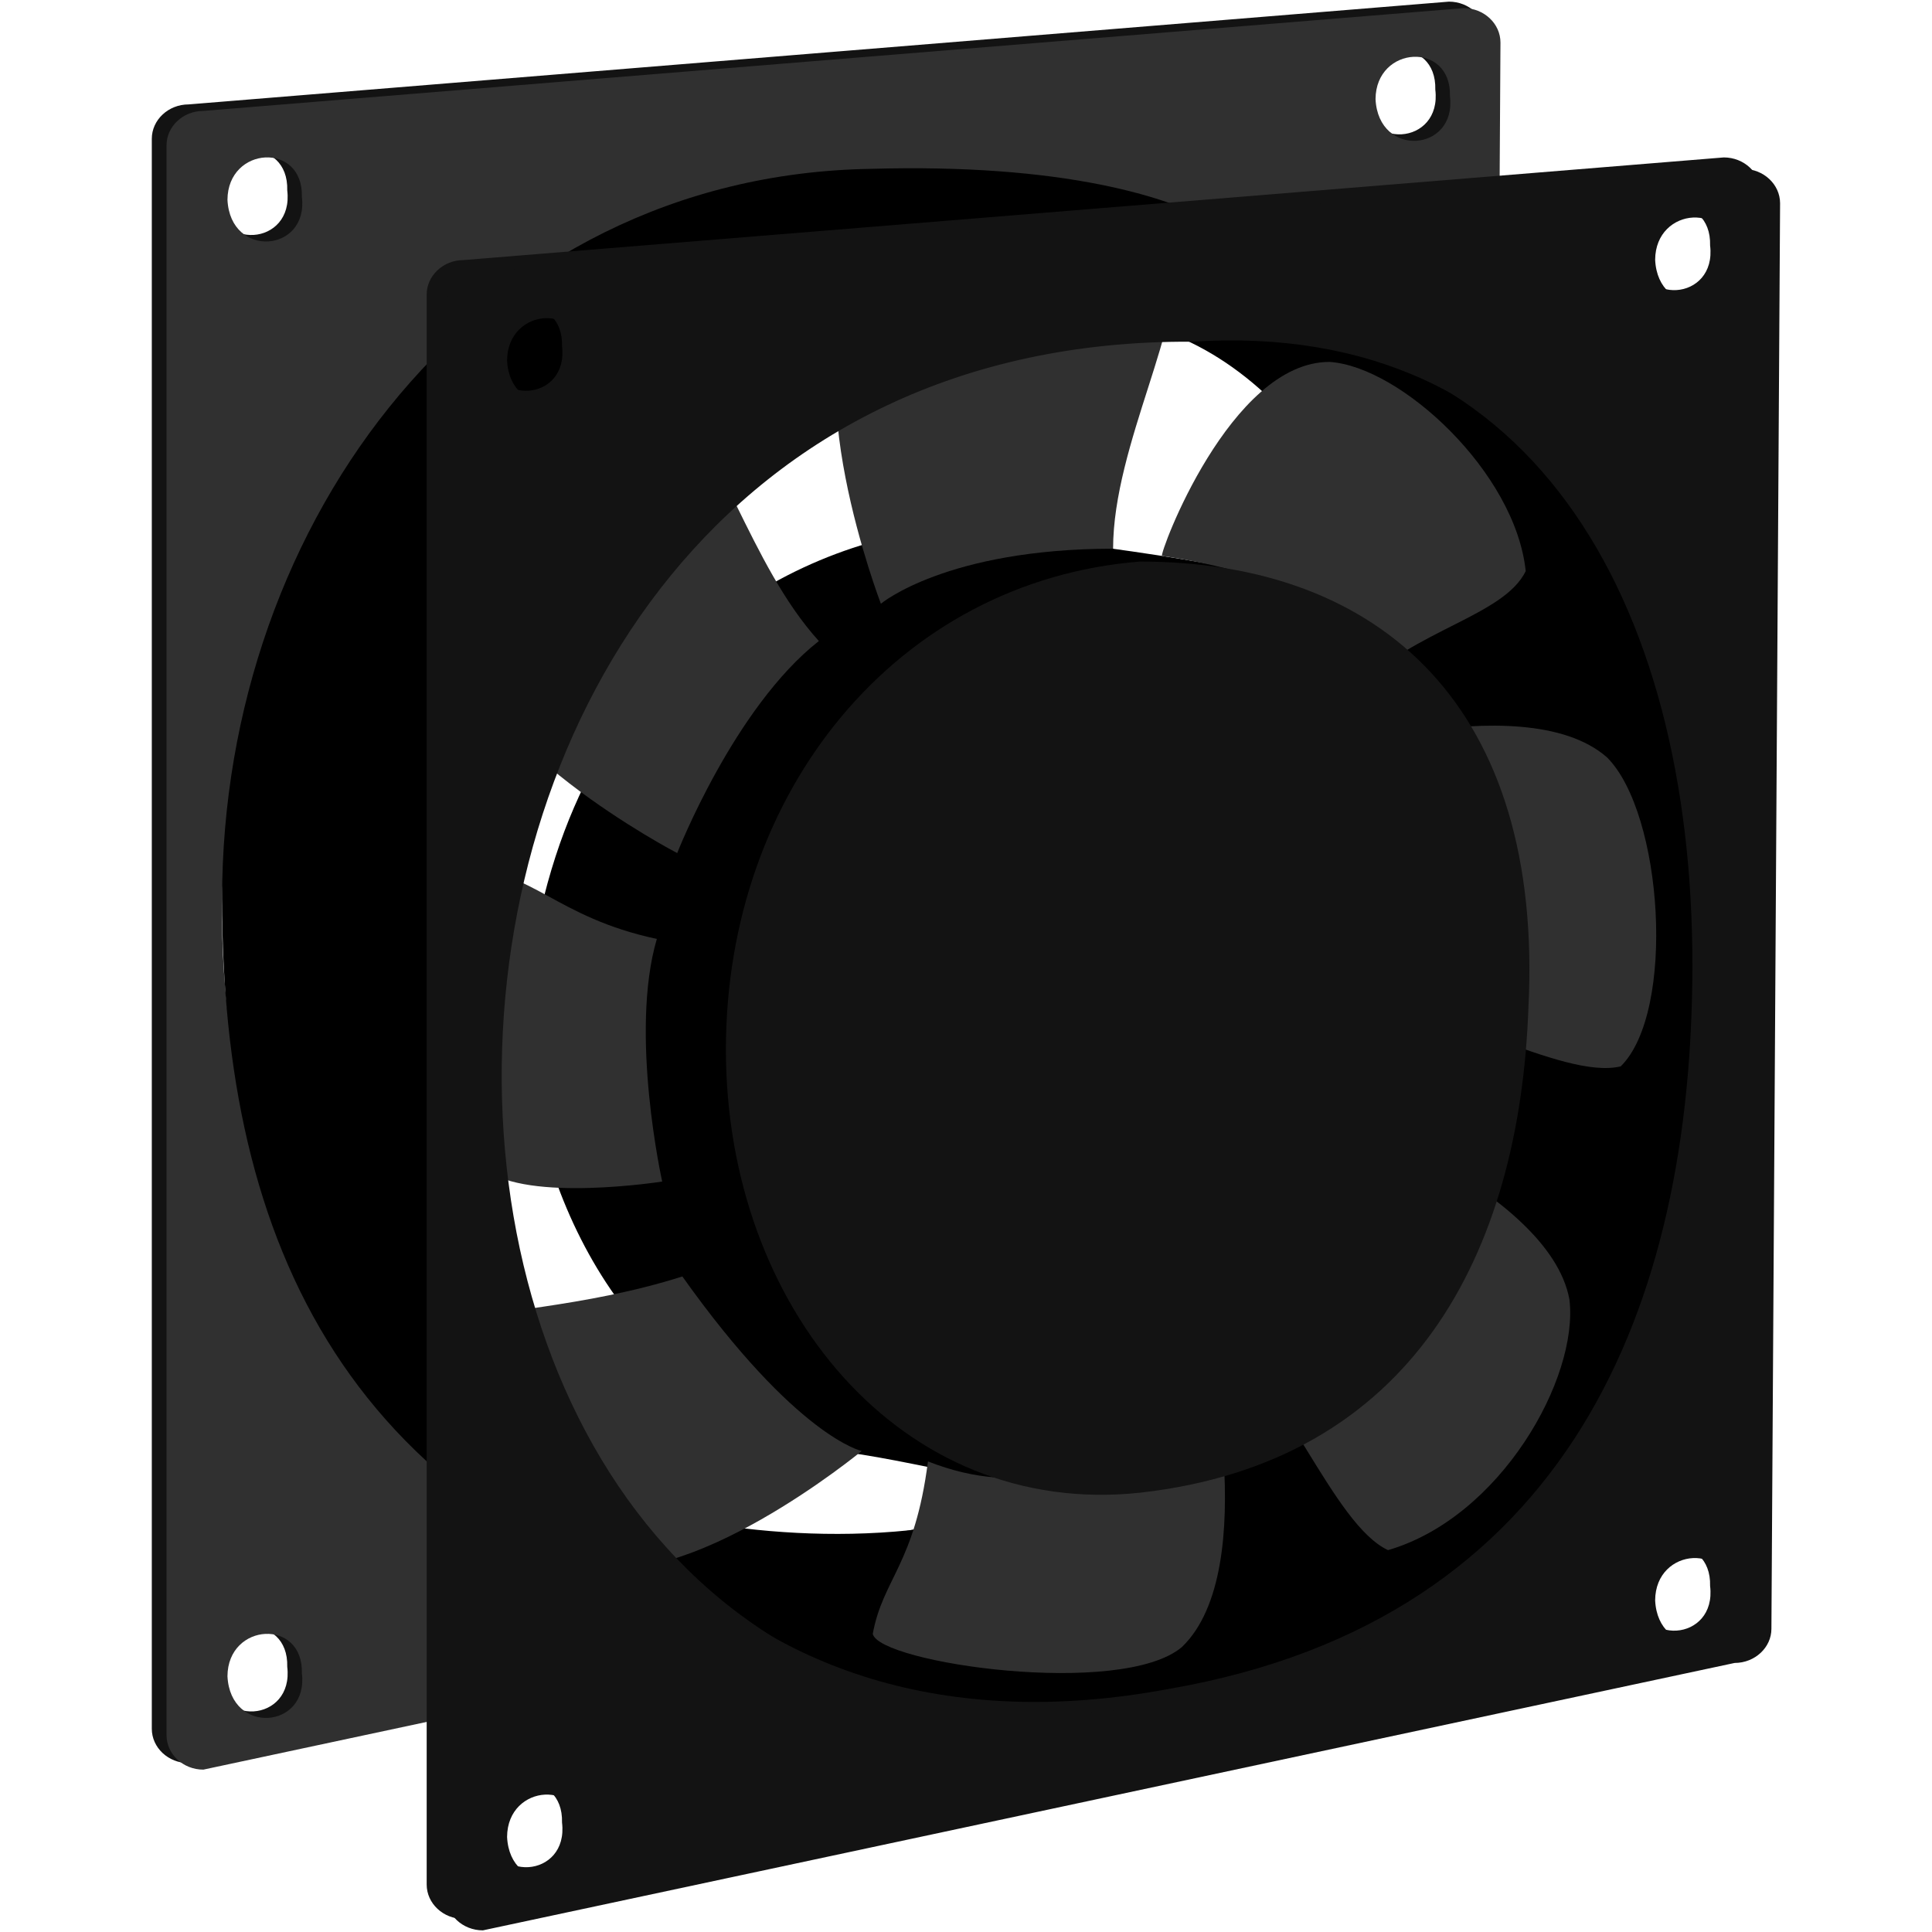
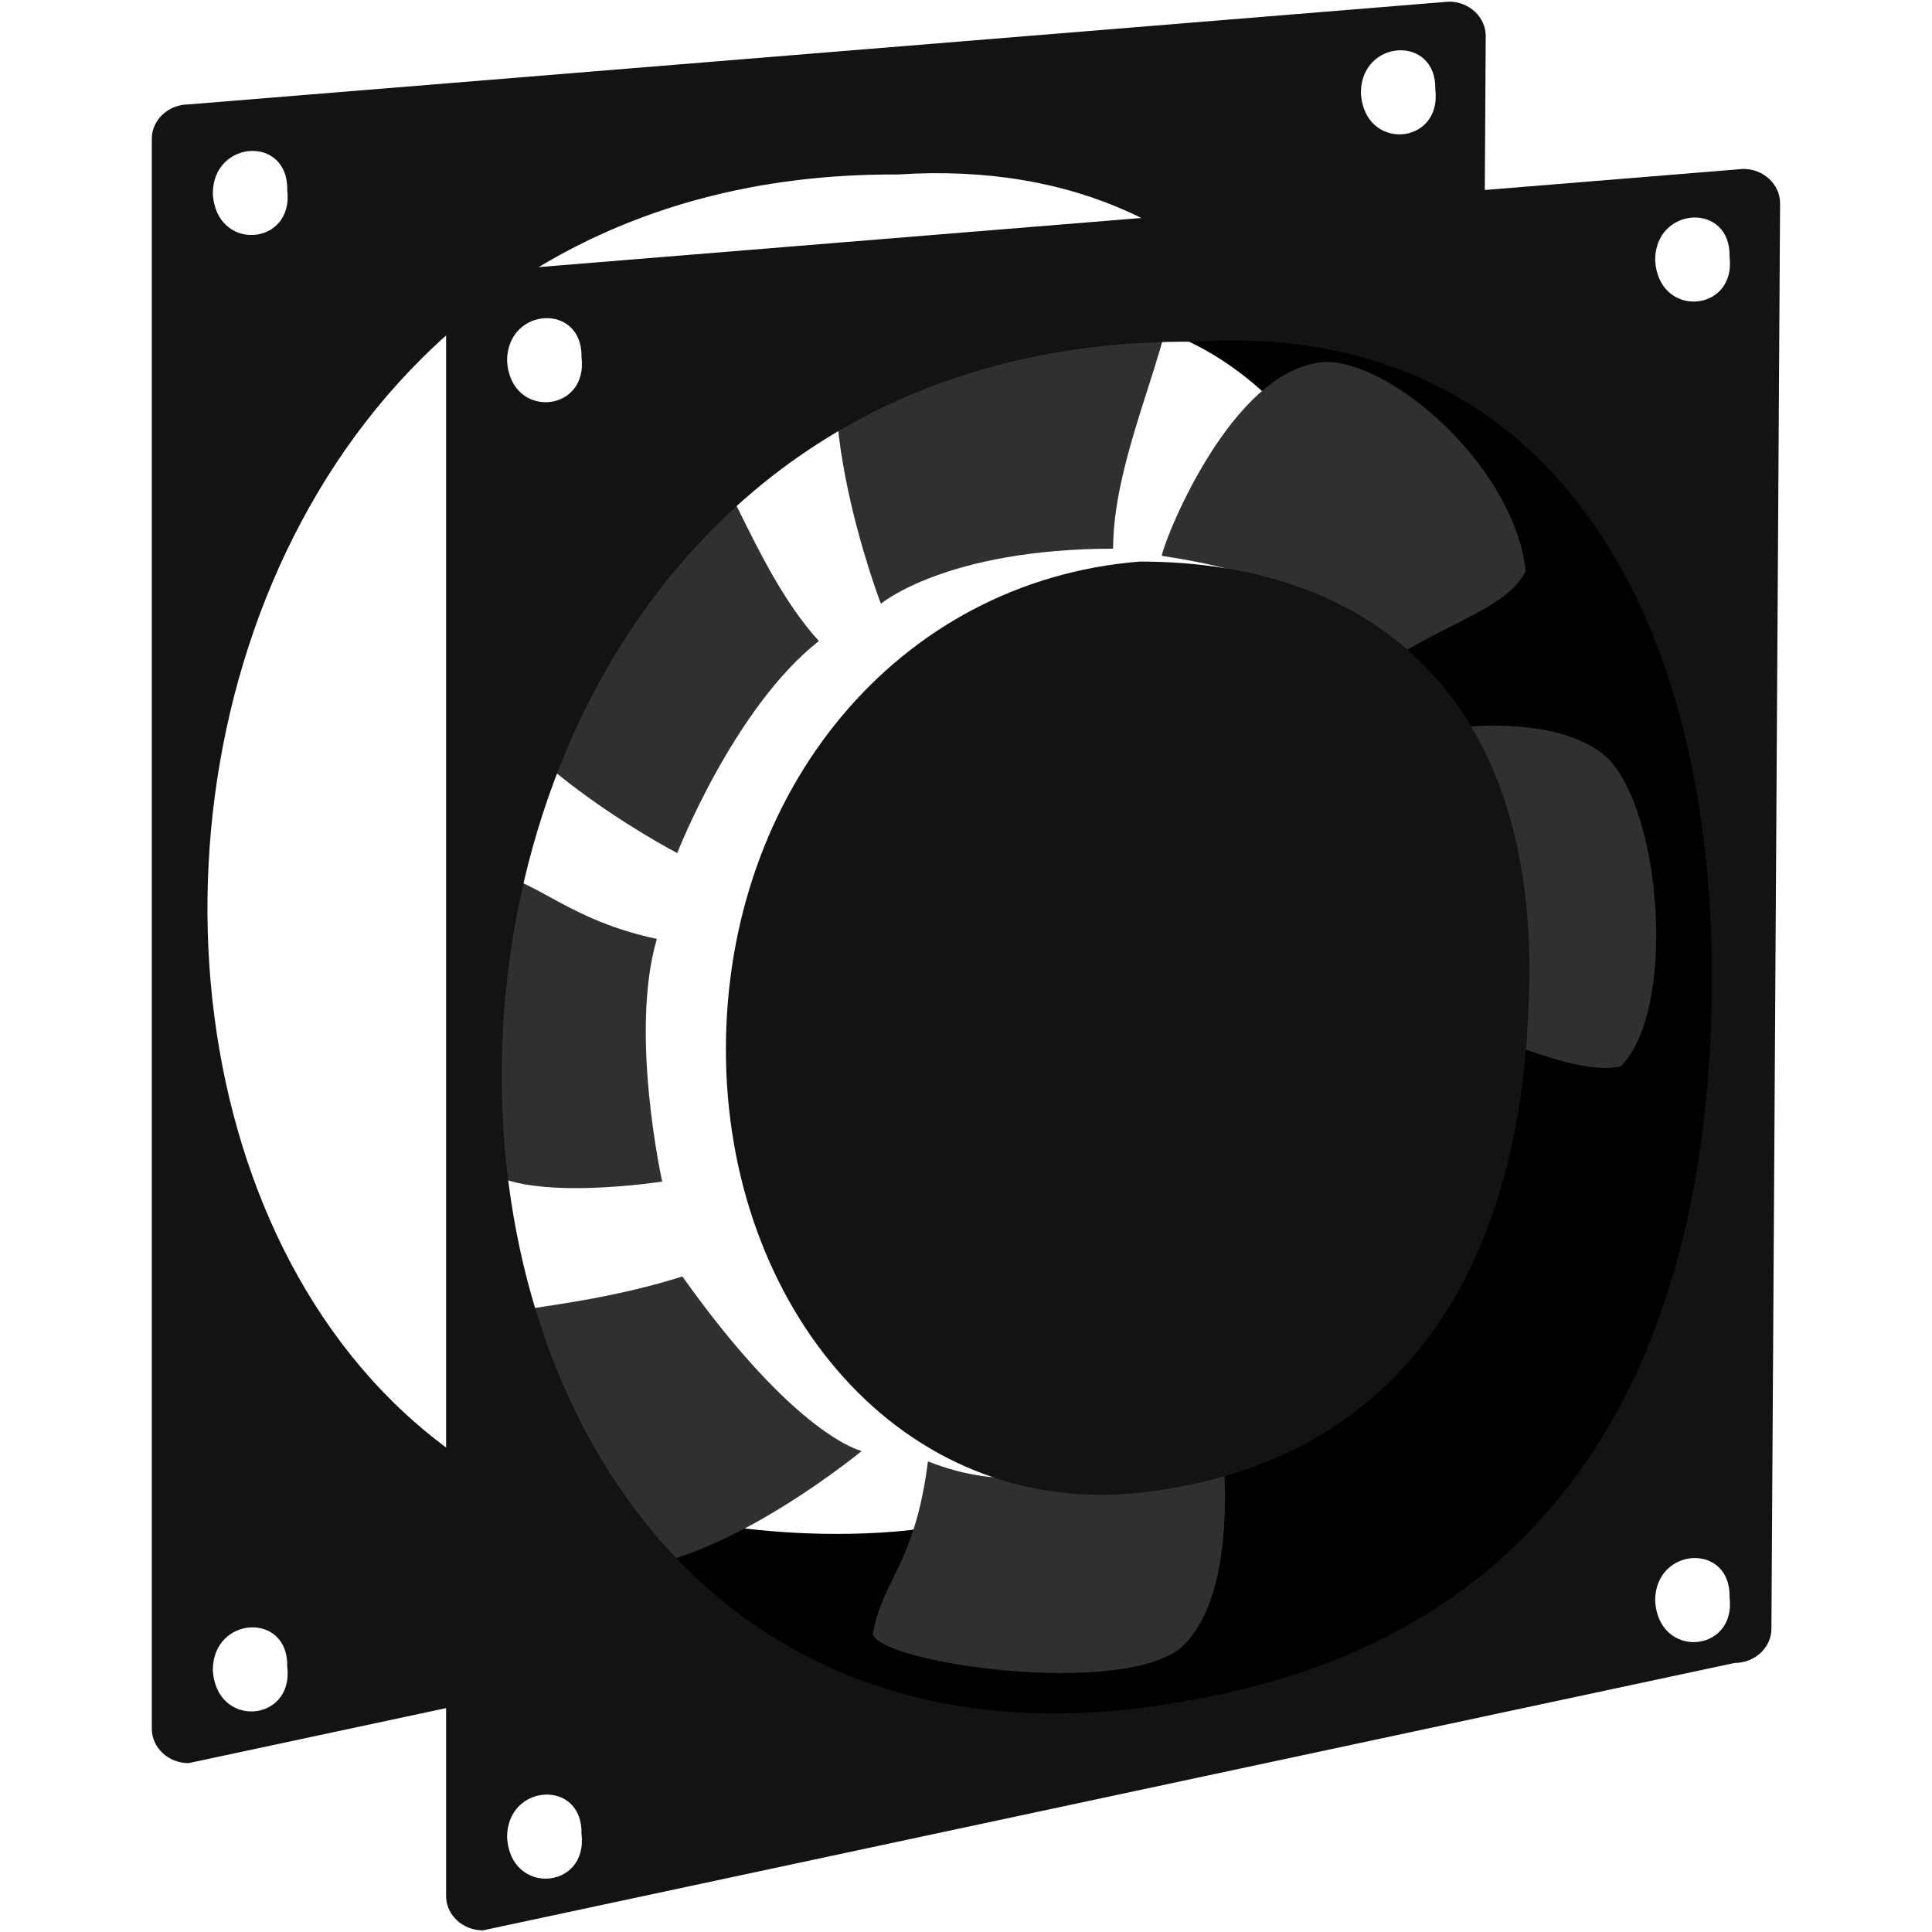
<svg xmlns="http://www.w3.org/2000/svg" xmlns:ns1="http://www.serif.com/" width="100%" height="100%" viewBox="0 0 400 400" version="1.1" xml:space="preserve" style="fill-rule:evenodd;clip-rule:evenodd;stroke-linejoin:round;stroke-miterlimit:2;">
  <g transform="matrix(0.476,0,0,0.476,200,200)">
    <g id="Poli-Schermati.svg" ns1:id="Poli Schermati.svg" transform="matrix(1,0,0,1,-354.62,-419.955)">
      <g transform="matrix(1,0,0,1,-153.52,-88.74)">
        <path d="M714.47,739.1L170,855.41C161.19,855.41 154,848.69 154,840.46L154,148.89C154,140.67 161.21,133.94 170,133.94L718.2,89.24C727.02,89.24 734.2,95.96 734.2,104.18L730.43,724.18C730.5,732.38 723.29,739.1 714.47,739.1ZM478.31,164.43C72.66,162.15 84.17,828.89 476.89,755.37C652.25,725 704.3,587 704.57,441.43C704.86,281.82 634,154.19 478.31,164.43ZM180.54,172.59C181.79,198.34 215.88,195.59 212.91,171.31C213.57,147.34 180.69,149.2 180.54,172.59ZM679.9,128.82C681.15,154.56 715.24,151.82 712.27,127.54C712.93,103.57 680.05,105.42 679.9,128.82ZM679.9,711.89C681.15,737.64 715.24,734.89 712.27,710.61C712.93,686.64 680.05,688.5 679.9,711.89ZM180.54,814.78C181.79,840.53 215.88,837.78 212.91,813.5C213.57,789.53 180.69,791.38 180.54,814.78Z" style="fill:rgb(19,19,19);fill-rule:nonzero;" />
      </g>
      <g transform="matrix(1,0,0,1,-153.52,-88.74)">
-         <path d="M720.84,741.93L176.41,858.24C167.6,858.24 160.41,851.51 160.41,843.24L160.41,151.72C160.41,143.49 167.62,136.77 176.41,136.77L724.61,92.06C733.43,92.06 740.61,98.79 740.61,107.06L736.84,727.06C736.87,735.2 729.66,741.93 720.84,741.93ZM484.68,167.25C79,165 90.54,831.71 483.26,758.2C658.62,727.86 710.67,589.8 710.94,444.2C711.24,284.65 640.32,157 484.68,167.25ZM186.91,175.42C188.16,201.16 222.25,198.42 219.28,174.14C219.94,150.16 187.06,152 186.91,175.42ZM686.27,131.64C687.52,157.39 721.61,154.64 718.64,130.36C719.3,106.39 686.42,108.25 686.27,131.64ZM686.27,714.71C687.52,740.46 721.61,737.71 718.64,713.43C719.3,689.46 686.42,691.32 686.27,714.71ZM186.91,817.6C188.16,843.35 222.25,840.6 219.28,816.32C219.94,792.35 187.06,794.21 186.91,817.6Z" style="fill:rgb(48,48,48);fill-rule:nonzero;" />
-       </g>
+         </g>
      <g transform="matrix(1,0,0,1,-153.52,-88.74)">
        <path d="M843.46,515.2C843.46,664.29 786.69,792.01 611.07,836.79C439.89,880.43 277.6,712.79 317.33,728.3C371.65,754.46 559,799.18 657.88,652C792.18,418.19 647.3,140.88 485.15,251.69C454.15,247.83 549.95,231.69 612.52,231.46C776.5,230.85 843.46,380.07 843.46,515.2Z" style="fill-rule:nonzero;" />
      </g>
      <g transform="matrix(1,0,0,1,-153.52,-88.74)">
-         <path d="M184.57,479.43C184.57,628.52 238.44,750.73 414.06,795.51C193.83,657.51 276.32,190.51 630.42,221.83C661.42,217.97 632.22,157.26 466.76,161.97C296.59,164.74 184.57,315 184.57,479.43Z" style="fill-rule:nonzero;" />
-       </g>
+         </g>
      <g transform="matrix(1,0,0,1,-153.52,-88.74)">
-         <path d="M657.39,519.91C653.84,622.64 678.39,715.8 578.46,738.27C530.41,738.39 485.29,722.83 447.76,719.27C368.83,693.85 324.81,626.09 315.67,538.52C324.81,382.52 424.88,328.52 491.97,319.05C516.97,319.05 620.97,332.39 641.33,340.19C705,364.47 662.36,417.51 657.39,519.91Z" style="fill-rule:nonzero;" />
-       </g>
+         </g>
      <g transform="matrix(1,0,0,1,-153.52,-88.74)">
        <path d="M471.12,351.12C471.12,351.12 499.49,327.26 572.12,327.18C572.12,281.94 604.52,226.91 597.46,201.42C593.23,189.18 486.64,187.35 463.34,212.76C432.62,250.84 471.12,351.12 471.12,351.12Z" style="fill:rgb(48,48,48);fill-rule:nonzero;" />
      </g>
      <g transform="matrix(1,0,0,1,-153.52,-88.74)">
        <path d="M382.53,459.58C382.53,459.58 407.24,396.29 444.14,367.35C413.73,333.85 400.74,277.94 378.38,263.82C367.02,257.6 286.86,327.88 286.69,362.35C289.53,411.21 382.53,459.58 382.53,459.58Z" style="fill:rgb(48,48,48);fill-rule:nonzero;" />
      </g>
      <g transform="matrix(1,0,0,1,-153.52,-88.74)">
        <path d="M376,602.45C376,602.45 361.61,537.87 373.67,496.92C329.42,487.49 318.43,466.12 292.04,467.71C279.17,469.3 278.9,569 298.9,597.07C317.41,611.65 376,602.45 376,602.45Z" style="fill:rgb(48,48,48);fill-rule:nonzero;" />
      </g>
      <g transform="matrix(1,0,0,1,-153.52,-88.74)">
        <path d="M648.3,420.21C648.3,420.21 671,449.49 668.23,522.08C713.44,523.87 767.16,558.41 792.9,552.36C817,528.64 811.32,442.17 786.9,417.9C750,385.69 648.3,420.21 648.3,420.21Z" style="fill:rgb(48,48,48);fill-rule:nonzero;" />
      </g>
      <g transform="matrix(1,0,0,1,-153.52,-88.74)">
-         <path d="M660.69,569.35C660.69,569.35 660.27,606.42 612.93,661.52C647.21,691.04 667.79,751.52 691.7,762.77C740.64,748.53 774.7,687.96 770.61,653.77C761.8,605.59 660.69,569.35 660.69,569.35Z" style="fill:rgb(48,48,48);fill-rule:nonzero;" />
-       </g>
+         </g>
      <g transform="matrix(1,0,0,1,-153.52,-88.74)">
        <path d="M611.88,666.69C611.88,666.69 575.24,757 491.59,724.18C485.86,769.06 471.99,775.11 467.59,799.18C470.24,811.86 575.74,827.18 602.06,804.91C637.37,771 611.88,666.69 611.88,666.69Z" style="fill:rgb(48,48,48);fill-rule:nonzero;" />
      </g>
      <g transform="matrix(1,0,0,1,-153.52,-88.74)">
        <path d="M462.77,719.65C462.77,719.65 434.47,713.65 384.77,643.73C341.59,657.47 298.98,658.43 286.14,663.84C275.58,671.08 311.33,757.09 341.76,768.78C386.21,782.83 462.77,719.65 462.77,719.65Z" style="fill:rgb(48,48,48);fill-rule:nonzero;" />
      </g>
      <g transform="matrix(1,0,0,1,-153.52,-88.74)">
        <path d="M593.41,330.31C594.82,330.82 691.35,341.76 677.98,387.87C703.73,362.22 742.07,356.4 751.59,336.95C747.12,293.95 697.24,248.02 666.33,245.95C623,245.75 592,329.8 593.41,330.31Z" style="fill:rgb(48,48,48);fill-rule:nonzero;" />
      </g>
      <g transform="matrix(1,0,0,1,-153.52,-88.74)">
        <path d="M752.76,527.09C748.88,633.47 702.55,724.53 583.76,737.79C479.94,748.88 403.71,656.9 403.71,545.06C403.71,433.22 477.82,341.24 583.79,332.78C688.87,332.78 759.47,396.29 752.76,527.09Z" style="fill:rgb(19,19,19);fill-rule:nonzero;" />
      </g>
      <g transform="matrix(1,0,0,1,-153.52,-88.74)">
-         <path d="M834,806.86L289.56,923.17C280.75,923.17 273.56,916.45 273.56,908.22L273.56,216.65C273.56,208.43 280.78,201.65 289.56,201.65L837.76,157C846.57,157 853.76,163.73 853.76,171.95L849.99,791.95C850,800.14 842.8,806.86 834,806.86ZM597.83,232.19C192.18,229.91 203.69,896.65 596.41,823.13C771.77,792.79 823.82,654.73 824.09,509.19C824.38,349.58 753.47,221.94 597.83,232.19ZM300.06,240.35C301.31,266.1 335.4,263.35 332.43,239.07C333.09,215.1 300.21,217 300.06,240.35ZM799.42,196.58C800.66,222.32 834.76,219.58 831.79,195.3C832.44,171.33 799.57,173.18 799.42,196.58ZM799.42,779.65C800.66,805.4 834.76,802.65 831.79,778.37C832.44,754.4 799.57,756.25 799.42,779.65ZM300.06,882.54C301.31,908.28 335.4,905.54 332.43,881.26C333.09,857.29 300.21,859.14 300.06,882.54Z" style="fill:rgb(19,19,19);fill-rule:nonzero;" />
-       </g>
+         </g>
      <g transform="matrix(1,0,0,1,-153.52,-88.74)">
        <path d="M842.46,811.84L298,928.15C289.19,928.15 282,921.42 282,913.2L282,221.63C282,213.41 289.22,206.68 298,206.68L846.23,162C855.05,162 862.23,168.73 862.23,176.95L858.46,796.95C858.49,805.11 851.27,811.84 842.46,811.84ZM606.3,237.16C200.65,234.89 212.16,901.62 604.88,828.16C780.24,797.82 832.29,659.76 832.56,514.22C832.85,354.56 761.94,226.92 606.3,237.16ZM308.53,245.33C309.78,271.07 343.87,268.33 340.9,244.05C341.56,220.08 308.68,221.93 308.53,245.33ZM807.89,201.55C809.14,227.3 843.23,224.55 840.26,200.27C840.91,176.3 808,178.16 807.89,201.55ZM807.89,784.63C809.14,810.37 843.23,807.63 840.26,783.35C840.91,759.38 808,761.23 807.89,784.63ZM308.53,887.51C309.78,913.26 343.87,910.51 340.9,886.23C341.56,862.26 308.68,864.12 308.53,887.51Z" style="fill:rgb(19,19,19);fill-rule:nonzero;" />
      </g>
    </g>
    <g id="Poli-Schermati.svg1" ns1:id="Poli Schermati.svg"> </g>
  </g>
</svg>